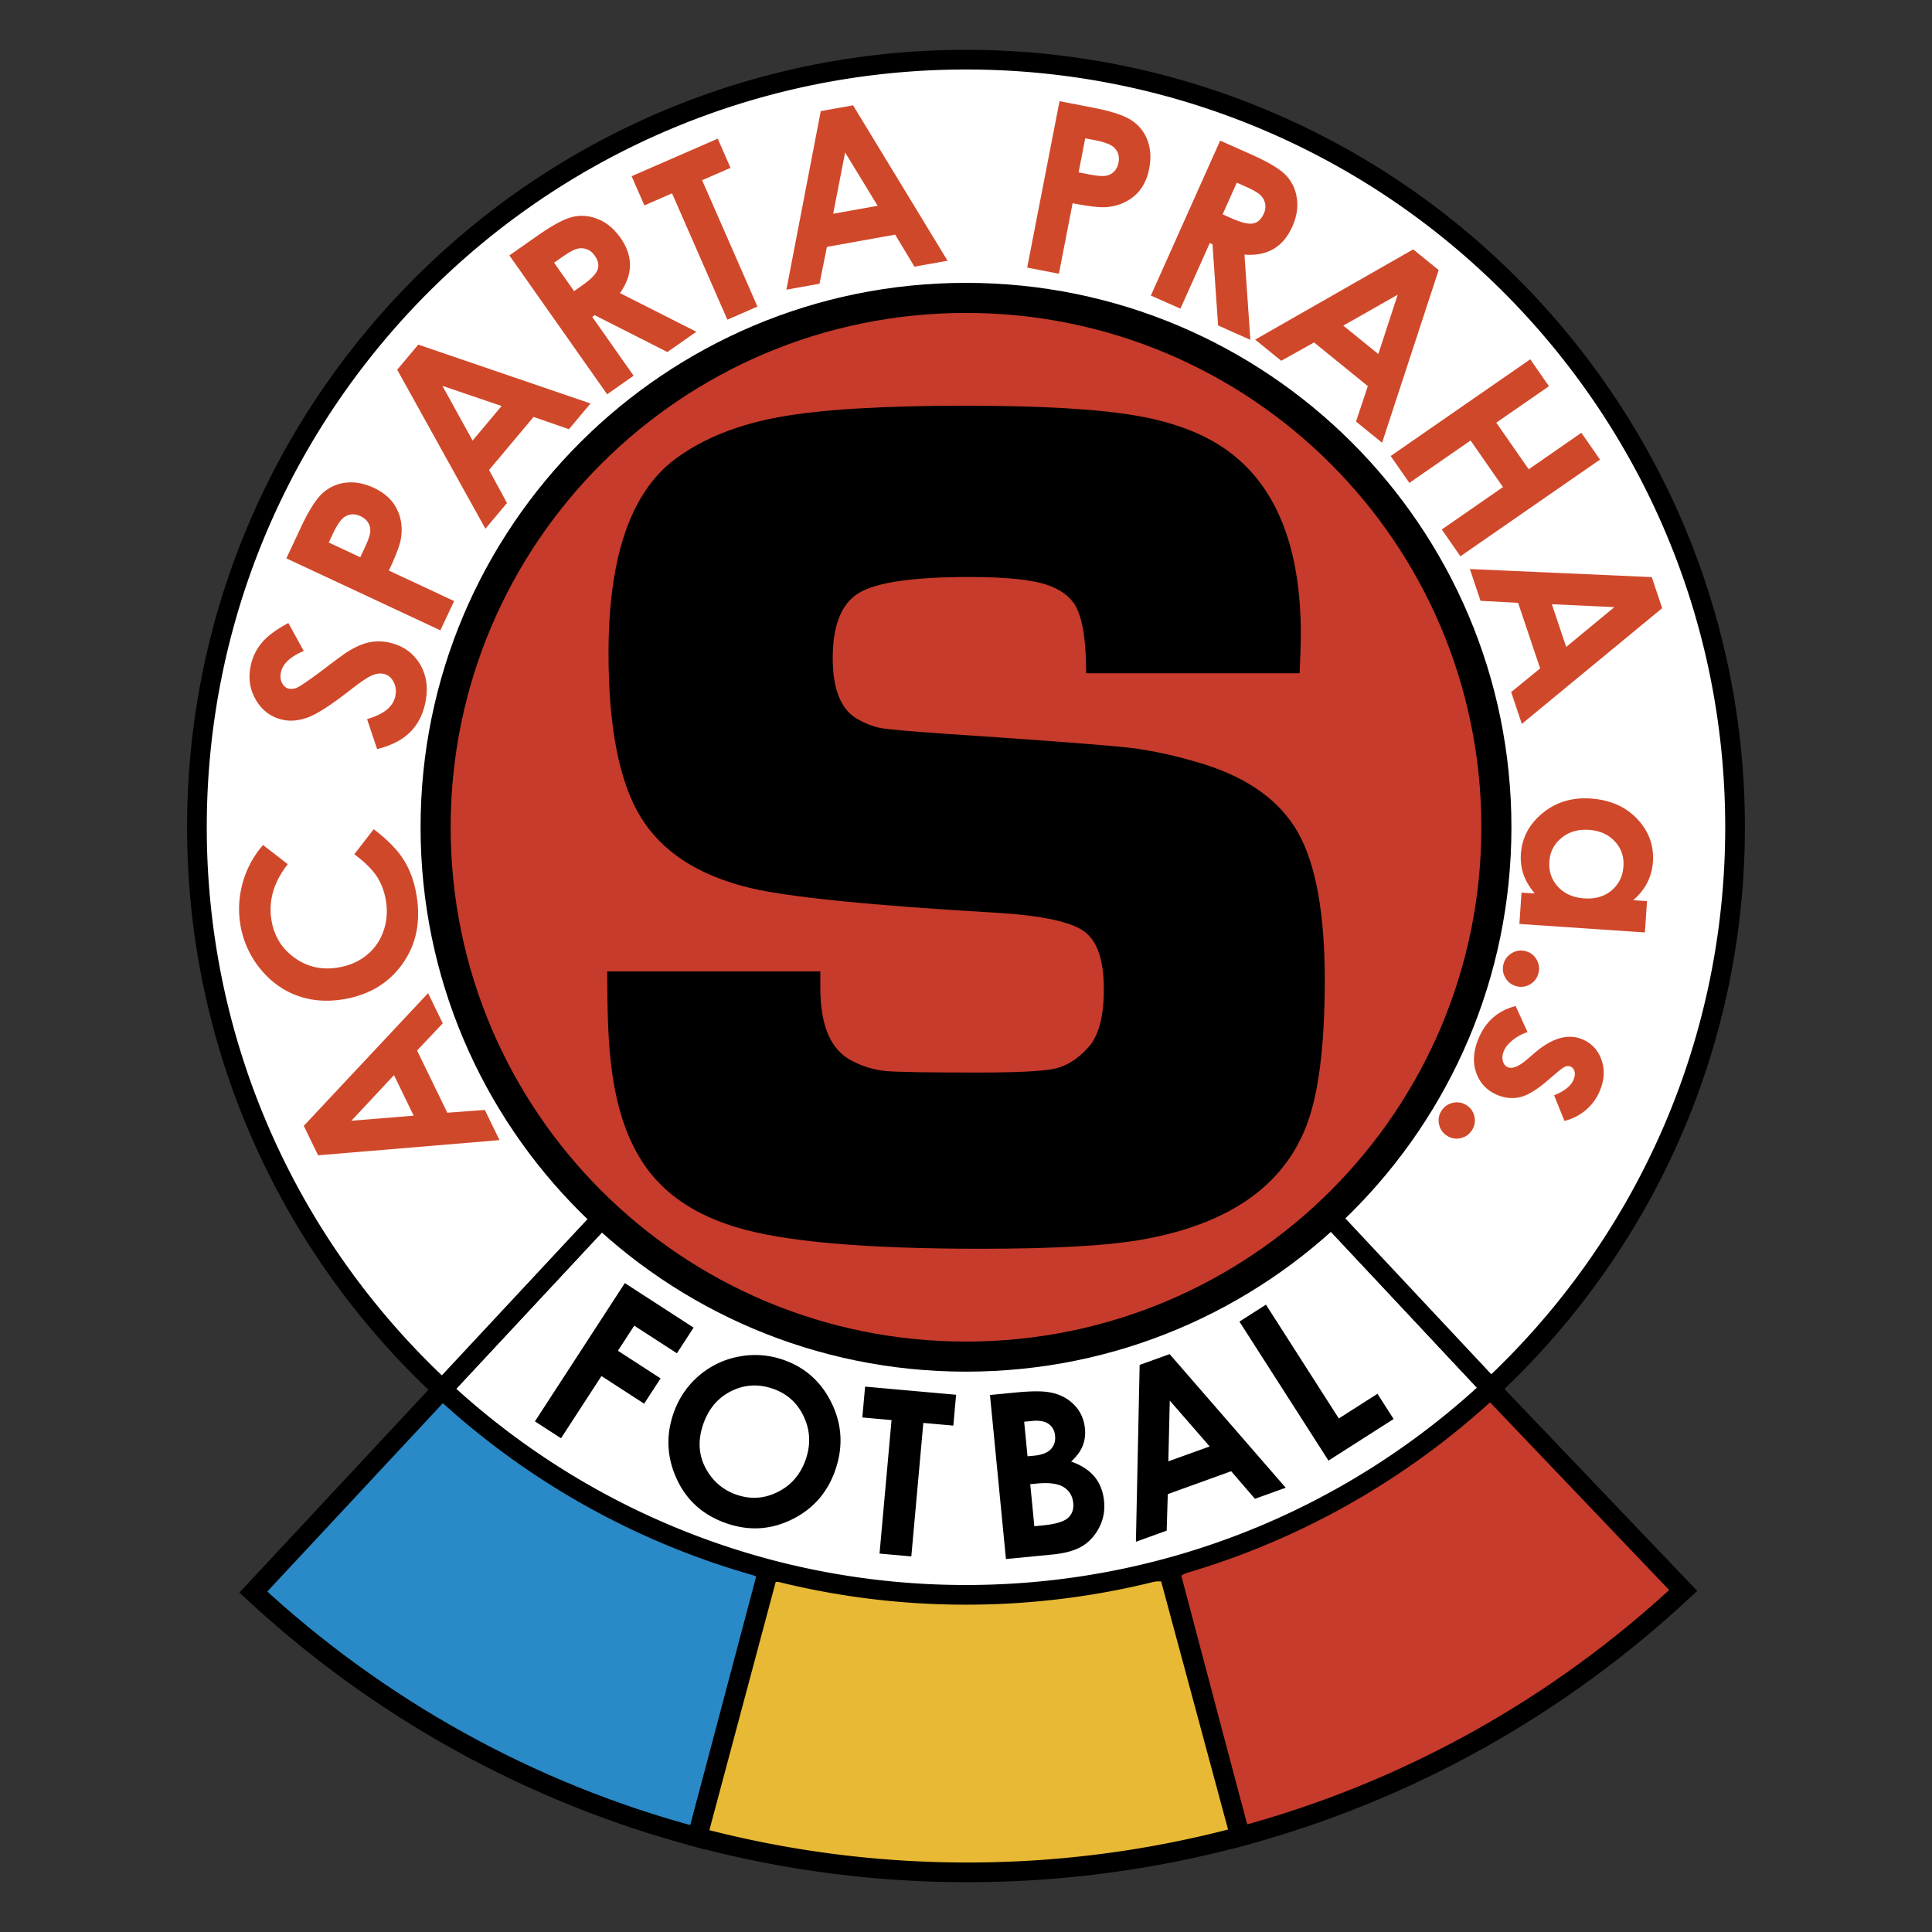
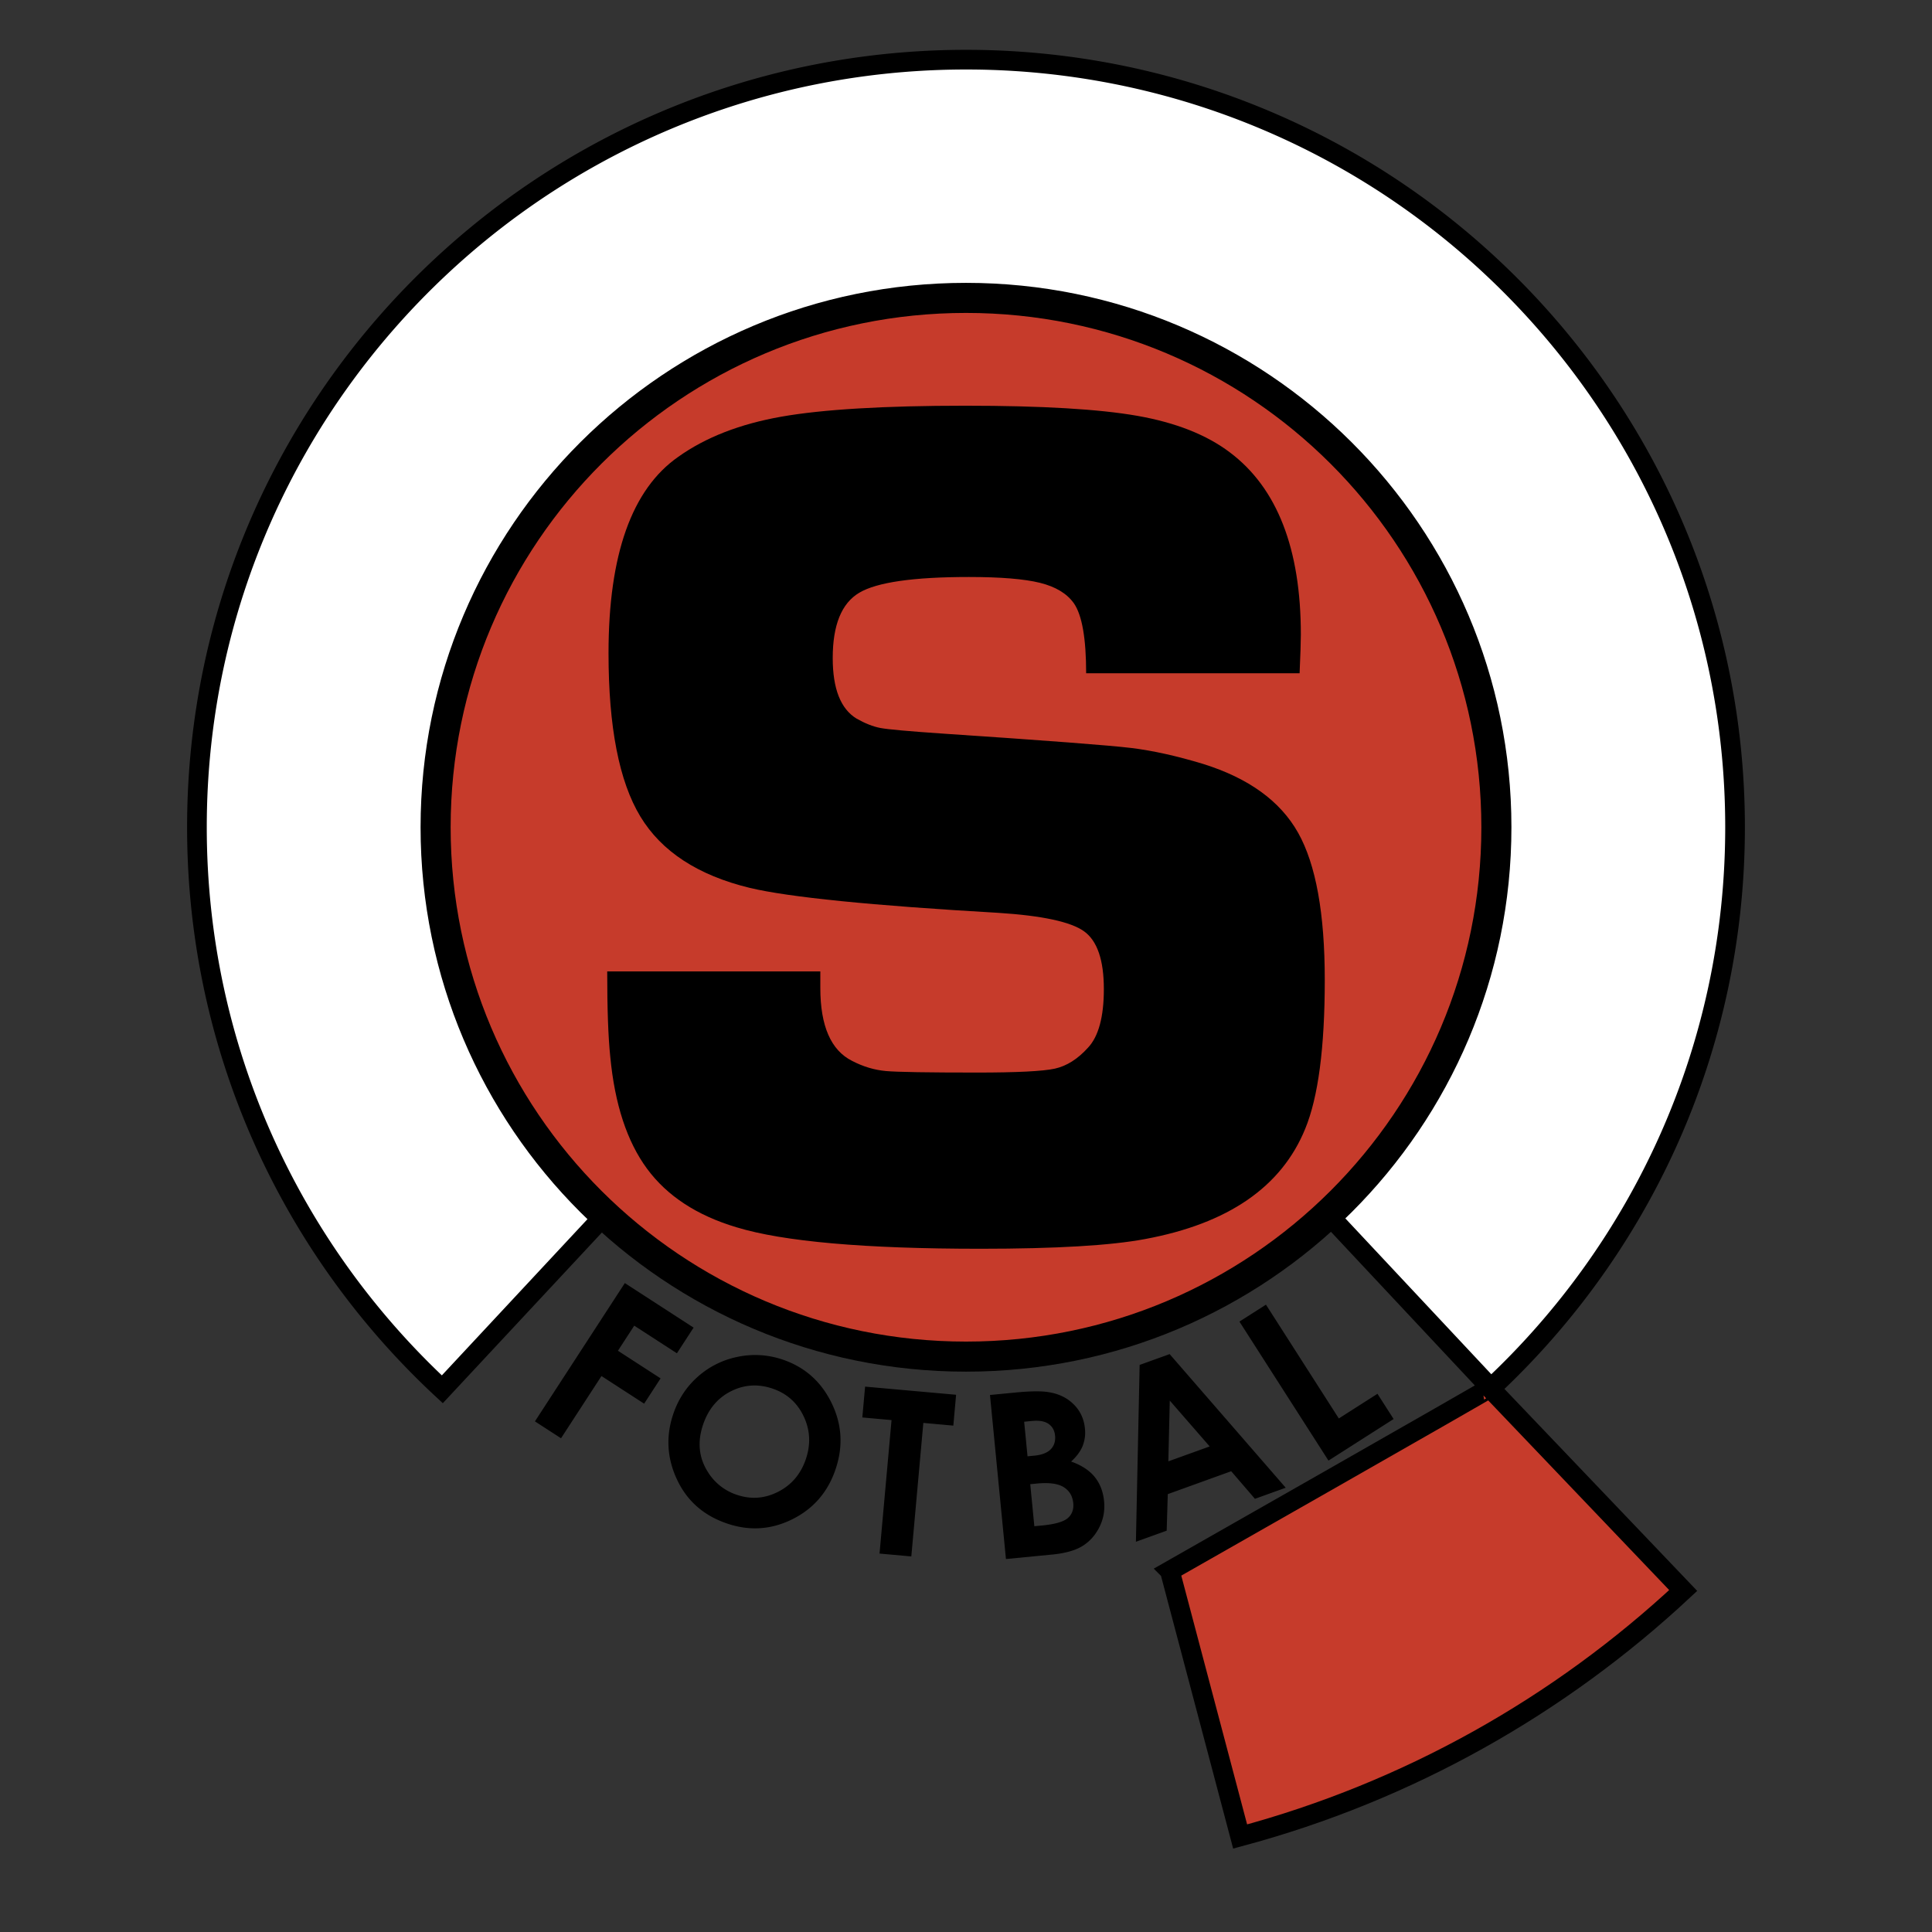
<svg xmlns="http://www.w3.org/2000/svg" width="2500" height="2500" viewBox="0 0 192.756 192.756">
  <rect x="0" y="0" width="192.756" height="192.756" fill="#333333" stroke="none" />
  <g fill-rule="evenodd" clip-rule="evenodd">
    <path fill="#fff" fill-opacity="0" d="M0 0h192.756v192.756H0V0z" />
    <path d="M116.715 156.721l7.014 26.508c16.773-4.498 31.883-13.053 44.205-24.545l-19.287-20.209c.099.025-31.932 18.246-31.932 18.246z" fill="#c63b2b" stroke="#000" stroke-width="1.963" stroke-miterlimit="2.613" />
-     <path d="M76.586 156.803c.053.039-32.456-18.191-32.456-18.191l-18.855 20.23C37.63 170.313 52.77 178.84 69.57 183.297l7.016-26.494z" fill="#2a89c7" stroke="#000" stroke-width="1.963" stroke-miterlimit="2.613" />
-     <path d="M76.64 156.842l-7.069 26.455a104.904 104.904 0 0 0 26.951 3.506 104.93 104.93 0 0 0 27.207-3.574l-7.129-26.434-39.96.047z" fill="#e8b935" stroke="#000" stroke-width="1.963" stroke-miterlimit="2.613" />
-     <path d="M96.406 82.611l-.026-.028-.012-.013-52.238 56.041a76.641 76.641 0 0 0 32.485 17.936 76.924 76.924 0 0 0 19.762 2.57c6.903 0 13.593-.916 19.956-2.623 12.299-3.297 23.375-9.568 32.412-17.994L96.406 82.611z" fill="#fff" stroke="#000" stroke-width="1.963" stroke-miterlimit="2.613" />
    <path d="M148.65 26.481A76.64 76.64 0 0 0 116.168 8.53a76.955 76.955 0 0 0-19.79-2.577c-6.898 0-13.582.914-19.942 2.618a76.636 76.636 0 0 0-32.472 18.041C29.002 40.587 19.648 60.47 19.648 82.535c0 22.146 9.423 42.094 24.482 56.076L96.368 82.57l.021-.022v.001l.017.062c14.705 15.704 32.002 34.172 52.34 55.889 14.988-13.977 24.361-33.877 24.361-55.965 0-22.135-9.412-42.072-24.457-56.054z" fill="#fff" stroke="#000" stroke-width="1.963" stroke-miterlimit="2.613" />
-     <path d="M39.309 107.266l1.967 4.047-6.221.506 4.254-4.553zm10.528 6.484l-1.464-3.012-3.744.279-3.017-6.209 2.562-2.709-1.463-3.012-12.403 13.238 1.428 2.939 18.101-1.514zM26.244 84.306l2.467 1.914c-1.378 1.757-1.925 3.585-1.642 5.482.239 1.602.988 2.87 2.248 3.803 1.259.934 2.691 1.282 4.296 1.042 1.118-.165 2.074-.557 2.868-1.172a5.257 5.257 0 0 0 1.734-2.365c.362-.961.461-1.986.299-3.071-.138-.925-.438-1.746-.898-2.462-.46-.714-1.216-1.464-2.266-2.247l1.935-2.5c1.395 1.058 2.408 2.103 3.04 3.134.632 1.031 1.054 2.252 1.265 3.664.39 2.604-.119 4.858-1.526 6.762-1.405 1.906-3.401 3.051-5.987 3.436-1.672.248-3.216.092-4.63-.469-1.413-.561-2.62-1.488-3.622-2.778a9.253 9.253 0 0 1-1.866-4.373c-.207-1.381-.113-2.755.281-4.121s1.062-2.592 2.004-3.679zM28.771 62.161l1.534 2.786c-1.323.56-2.081 1.263-2.271 2.109-.093.412-.058.773.104 1.084.163.312.382.499.659.561.278.063.562.027.851-.104.388-.18 1.27-.788 2.646-1.824 1.274-.972 2.071-1.556 2.392-1.752.788-.491 1.507-.803 2.154-.937a4.758 4.758 0 0 1 2.02.034c1.357.305 2.373 1.024 3.047 2.158.674 1.134.841 2.453.502 3.957-.266 1.176-.785 2.135-1.559 2.877-.773.743-1.848 1.287-3.226 1.629l-1.002-2.996c1.641-.465 2.578-1.214 2.811-2.247.122-.539.067-1.027-.167-1.465-.232-.437-.554-.702-.967-.795-.374-.085-.78-.03-1.218.163-.437.193-1.148.674-2.133 1.444-1.874 1.466-3.27 2.372-4.187 2.716s-1.772.428-2.568.249c-1.147-.257-2.033-.914-2.658-1.97-.625-1.055-.792-2.224-.504-3.504a5.205 5.205 0 0 1 1.104-2.223c.549-.659 1.428-1.309 2.636-1.95zM32.801 54.126l.386-.824c.424-.904.815-1.475 1.174-1.715.487-.331 1.026-.358 1.618-.083.342.16.594.378.758.654s.231.58.201.914c-.029.333-.215.865-.558 1.595l-.435.928-3.144-1.469zm11.136 8.762l1.37-2.92-6.508-3.041c.698-1.488 1.098-2.549 1.202-3.188.172-1.089.035-2.081-.415-2.972-.448-.892-1.208-1.588-2.281-2.089-.967-.452-1.898-.626-2.793-.522a4.089 4.089 0 0 0-2.326 1.048c-.657.596-1.378 1.731-2.164 3.406l-1.453 3.097 15.368 7.181zM50.045 40.507l-2.894 3.448-3.012-5.458 5.906 2.01zM48.43 52.752l2.153-2.566-1.789-3.296 4.44-5.292 3.528 1.224 2.154-2.567-17.186-5.873-2.102 2.505 8.802 15.865zM55.281 26.21l.727-.509c.705-.494 1.224-.785 1.556-.873.333-.088.656-.075.971.037s.577.32.79.621c.358.509.455.984.292 1.427-.164.442-.667.959-1.509 1.55l-.831.582-1.996-2.835zm5.294 13.128l2.642-1.853-4.13-5.868.245-.172 7.254 3.678 2.888-2.025-7.62-3.857c.66-.932.992-1.857.999-2.776.006-.918-.311-1.833-.952-2.744-.61-.867-1.336-1.478-2.179-1.834s-1.686-.442-2.529-.259-2.032.813-3.568 1.89l-2.802 1.965 9.752 13.855zM63.017 17.583l8.592-3.748 1.275 2.912-2.832 1.235 5.52 12.604-3.001 1.309-5.52-12.604-2.759 1.203-1.275-2.911zM87.562 20.532l-4.437.797 1.192-6.118 3.245 5.321zm-9.104 8.371l3.302-.593.743-3.676 6.809-1.223 1.924 3.196 3.303-.593-9.429-15.507-3.223.579-3.429 17.817zM108.273 13.799l.895.173c.98.19 1.629.429 1.949.717.439.39.598.905.475 1.544-.072.369-.223.667-.449.892a1.505 1.505 0 0 1-.838.417c-.332.053-.893.003-1.686-.15l-1.006-.195.66-3.398zm-5.791 12.897l3.166.613 1.367-7.031c1.613.312 2.742.441 3.387.387 1.098-.1 2.025-.475 2.781-1.125.756-.649 1.246-1.554 1.473-2.713.203-1.046.145-1.987-.172-2.826a4.068 4.068 0 0 0-1.584-1.993c-.738-.49-2.016-.912-3.832-1.263l-3.359-.651-3.227 16.602zM123.396 18.221l.811.361c.787.35 1.303.646 1.549.886.246.239.4.523.465.849a1.63 1.63 0 0 1-.129.995c-.254.568-.613.896-1.076.983s-1.166-.08-2.105-.499l-.928-.412 1.413-3.163zm-8.574 11.263l2.949 1.313 2.928-6.546.273.122.557 8.098 3.221 1.436-.59-8.504c1.141.088 2.105-.102 2.9-.566.793-.466 1.416-1.206 1.871-2.222.432-.967.586-1.902.461-2.807-.127-.904-.484-1.67-1.074-2.3-.592-.628-1.742-1.324-3.455-2.087l-3.127-1.393-6.914 15.456zM137.514 35.325l-3.494-2.839 5.426-3.081-1.932 5.92zm-12.285-1.442l2.6 2.113 3.275-1.831 5.363 4.357-1.178 3.538 2.602 2.112 5.645-17.229-2.539-2.062-15.768 9.002zM152.674 35.848l1.865 2.683-5.254 3.64 3.235 4.649 5.253-3.64 1.86 2.674-13.926 9.647-1.859-2.674 6.105-4.23-3.232-4.648-6.108 4.229-1.865-2.683 13.926-9.647zM156.26 64.547l-1.432-4.264 6.236.292-4.804 3.972zm-9.612-7.776l1.064 3.173 3.75.201 2.197 6.544-2.889 2.361 1.064 3.174 14.002-11.548-1.039-3.098-18.149-.807zM160.789 88.836c-.721.604-1.625.87-2.713.796-1.113-.076-1.99-.462-2.633-1.159-.643-.698-.93-1.541-.861-2.528.064-.958.469-1.74 1.211-2.347.744-.608 1.654-.875 2.736-.801 1.074.073 1.934.454 2.576 1.144s.932 1.521.865 2.494c-.068.996-.46 1.795-1.181 2.401zm2.152.976c.607-.521 1.074-1.1 1.402-1.739.33-.641.52-1.334.57-2.085.111-1.631-.412-3.06-1.568-4.284-1.158-1.225-2.703-1.902-4.637-2.034-1.865-.127-3.465.357-4.799 1.452-1.334 1.094-2.057 2.449-2.168 4.065a5.205 5.205 0 0 0 .25 2.03c.215.633.592 1.276 1.133 1.928l-1.322-.089-.213 3.125 12.521.849.213-3.125-1.382-.093zM153.49 97.1c-.125.482-.402.85-.83 1.104a1.729 1.729 0 0 1-1.363.189 1.742 1.742 0 0 1-1.105-.834 1.749 1.749 0 0 1-.189-1.367c.127-.482.406-.85.836-1.102a1.738 1.738 0 0 1 1.371-.19c.482.125.85.403 1.098.833.247.429.309.884.182 1.367zM156.086 111.83l-1.033-2.549c1.031-.422 1.672-.928 1.924-1.521.139-.324.176-.609.117-.85-.061-.242-.193-.406-.398-.494a.683.683 0 0 0-.504-.006c-.18.061-.48.273-.902.637l-.979.832c-1.027.883-1.914 1.41-2.664 1.586-.75.172-1.51.096-2.281-.23-1.023-.434-1.721-1.172-2.086-2.213-.367-1.043-.281-2.195.254-3.457.715-1.68 1.941-2.744 3.682-3.189l1.186 2.6c-.539.172-1.027.434-1.465.785s-.732.705-.881 1.057c-.162.383-.201.729-.117 1.039.086.311.248.516.488.617.447.189 1.061-.047 1.842-.705l.9-.77c1.732-1.465 3.307-1.898 4.721-1.299.912.385 1.543 1.066 1.891 2.043.35.977.291 2.01-.174 3.105a5.06 5.06 0 0 1-1.391 1.902 5.11 5.11 0 0 1-2.13 1.08zM146.879 112.725c-.26.426-.629.699-1.113.82a1.726 1.726 0 0 1-1.363-.209c-.428-.26-.699-.631-.818-1.115s-.049-.941.211-1.367.633-.699 1.119-.816a1.749 1.749 0 0 1 1.369.209c.426.26.697.631.812 1.113a1.75 1.75 0 0 1-.217 1.365z" fill="#d0482a" />
-     <path d="M62.34 128.014l6.86 4.443-1.665 2.561-4.257-2.756-1.628 2.504 4.257 2.755-1.641 2.524-4.257-2.758-4.036 6.209-2.603-1.685 8.97-13.797zM80.18 141.303c.65 1.365.723 2.787.221 4.27-.505 1.49-1.425 2.576-2.759 3.258-1.335.682-2.706.785-4.113.311a5.36 5.36 0 0 1-2.911-2.293c-.898-1.42-1.056-2.99-.472-4.713.524-1.545 1.447-2.654 2.771-3.324 1.322-.67 2.705-.762 4.147-.275 1.428.481 2.467 1.402 3.116 2.766zm-6.552-5.938a8.44 8.44 0 0 0-3.981 1.965c-1.145 1.006-1.969 2.254-2.474 3.742-.753 2.223-.63 4.404.372 6.543 1.001 2.139 2.672 3.604 5.013 4.393 2.235.756 4.402.609 6.501-.436 2.1-1.045 3.534-2.703 4.304-4.977.777-2.293.642-4.506-.405-6.637s-2.674-3.568-4.879-4.314a8.48 8.48 0 0 0-4.451-.279zM86.311 138.344l9.079.812-.277 3.078-2.992-.269-1.199 13.32-3.171-.285 1.198-13.318-2.915-.262.277-3.076zM102.984 141.768c.713-.068 1.258.031 1.637.297.379.268.594.656.643 1.168.055.549-.088 1-.424 1.355-.338.354-.885.568-1.645.643l-.678.064-.336-3.449.803-.078zm1.971 13.332c1.322-.127 2.342-.416 3.057-.863s1.271-1.072 1.674-1.875.559-1.664.469-2.584c-.094-.955-.404-1.764-.932-2.418-.529-.656-1.314-1.172-2.357-1.543.551-.502.934-1.02 1.148-1.553a3.636 3.636 0 0 0 .23-1.736c-.092-.955-.463-1.76-1.111-2.406-.648-.648-1.475-1.057-2.482-1.221-.711-.125-1.811-.115-3.305.029l-2.576.248 1.594 16.367 4.591-.445zm-1.521-7.086c1.227-.117 2.123.002 2.691.357.566.357.885.889.953 1.592.061.623-.119 1.121-.535 1.49-.418.369-1.273.619-2.566.744l-.781.074-.408-4.193.646-.064zM120.691 144.312l-4.125 1.486.143-6.061 3.982 4.575zm-7.361 9.51l3.07-1.107.109-3.645 6.328-2.285 2.369 2.752 3.07-1.105-11.58-13.332-2.994 1.08-.372 17.642zM123.658 131.854l2.647-1.688 7.269 11.354 3.856-2.461 1.611 2.517-6.498 4.149-8.885-13.871z" />
+     <path d="M62.34 128.014l6.86 4.443-1.665 2.561-4.257-2.756-1.628 2.504 4.257 2.755-1.641 2.524-4.257-2.758-4.036 6.209-2.603-1.685 8.97-13.797zM80.18 141.303c.65 1.365.723 2.787.221 4.27-.505 1.49-1.425 2.576-2.759 3.258-1.335.682-2.706.785-4.113.311a5.36 5.36 0 0 1-2.911-2.293c-.898-1.42-1.056-2.99-.472-4.713.524-1.545 1.447-2.654 2.771-3.324 1.322-.67 2.705-.762 4.147-.275 1.428.481 2.467 1.402 3.116 2.766zm-6.552-5.938a8.44 8.44 0 0 0-3.981 1.965c-1.145 1.006-1.969 2.254-2.474 3.742-.753 2.223-.63 4.404.372 6.543 1.001 2.139 2.672 3.604 5.013 4.393 2.235.756 4.402.609 6.501-.436 2.1-1.045 3.534-2.703 4.304-4.977.777-2.293.642-4.506-.405-6.637s-2.674-3.568-4.879-4.314a8.48 8.48 0 0 0-4.451-.279zM86.311 138.344l9.079.812-.277 3.078-2.992-.269-1.199 13.32-3.171-.285 1.198-13.318-2.915-.262.277-3.076zM102.984 141.768c.713-.068 1.258.031 1.637.297.379.268.594.656.643 1.168.055.549-.088 1-.424 1.355-.338.354-.885.568-1.645.643l-.678.064-.336-3.449.803-.078zm1.971 13.332c1.322-.127 2.342-.416 3.057-.863s1.271-1.072 1.674-1.875.559-1.664.469-2.584c-.094-.955-.404-1.764-.932-2.418-.529-.656-1.314-1.172-2.357-1.543.551-.502.934-1.02 1.148-1.553a3.636 3.636 0 0 0 .23-1.736c-.092-.955-.463-1.76-1.111-2.406-.648-.648-1.475-1.057-2.482-1.221-.711-.125-1.811-.115-3.305.029l-2.576.248 1.594 16.367 4.591-.445zm-1.521-7.086c1.227-.117 2.123.002 2.691.357.566.357.885.889.953 1.592.061.623-.119 1.121-.535 1.49-.418.369-1.273.619-2.566.744l-.781.074-.408-4.193.646-.064M120.691 144.312l-4.125 1.486.143-6.061 3.982 4.575zm-7.361 9.51l3.07-1.107.109-3.645 6.328-2.285 2.369 2.752 3.07-1.105-11.58-13.332-2.994 1.08-.372 17.642zM123.658 131.854l2.647-1.688 7.269 11.354 3.856-2.461 1.611 2.517-6.498 4.149-8.885-13.871z" />
    <path d="M96.378 135.35c29.226 0 52.917-23.646 52.917-52.815 0-29.168-23.691-52.814-52.917-52.814-29.225 0-52.917 23.646-52.917 52.814-.001 29.168 23.692 52.815 52.917 52.815z" fill="#c63b2b" stroke="#000" stroke-width="3" stroke-miterlimit="2.613" />
    <path d="M129.662 67.171h-21.297c0-3.467-.406-5.792-1.219-6.973-.691-.977-1.818-1.659-3.381-2.048-1.564-.389-3.932-.583-7.097-.583-5.526 0-9.171.524-10.938 1.57-1.769 1.048-2.649 3.222-2.649 6.52 0 3.059.792 5.07 2.375 6.037.853.483 1.645.795 2.377.936.73.141 2.862.333 6.396.573 10.255.685 16.46 1.161 18.616 1.421 2.158.261 4.559.795 7.205 1.598 4.529 1.417 7.684 3.702 9.459 6.857s2.664 8.052 2.664 14.686c0 6.758-.654 11.713-1.957 14.869-2.365 5.787-7.684 9.447-15.957 10.984-3.424.646-8.906.971-16.445.971-11.534 0-19.645-.713-24.333-2.143-3.953-1.18-6.927-3.129-8.926-5.844-1.998-2.713-3.22-6.436-3.668-11.172-.206-1.959-.305-4.795-.305-8.51h21.263v1.652c0 3.791 1.058 6.219 3.177 7.277 1.099.57 2.219.904 3.358 1.008 1.14.102 4.176.152 9.103.152 3.992 0 6.578-.131 7.762-.391 1.18-.262 2.279-.957 3.299-2.084 1.059-1.125 1.588-3.078 1.588-5.855 0-2.897-.66-4.82-1.98-5.766-1.32-.945-4.176-1.56-8.561-1.84-12.615-.727-20.874-1.557-24.781-2.488-5.167-1.253-8.808-3.628-10.923-7.126-2.117-3.498-3.174-8.928-3.174-16.29 0-9.829 2.321-16.359 6.963-19.596 2.726-1.941 6.156-3.275 10.289-4.004 4.132-.726 10.25-1.092 18.353-1.092 7.614 0 13.334.338 17.163 1.011 3.826.675 6.9 1.889 9.221 3.644 4.723 3.551 7.084 9.611 7.084 18.182-.001.737-.042 2.02-.124 3.857z" />
    <path d="M95.609 82.354a.345.345 0 0 1 .026.028 1.121 1.121 0 0 0-.017-.062l-.009.034zM95.618 82.318l-.021.022.012.013.009-.035c0 .001 0 .001 0 0z" fill="#fff" stroke="#000" stroke-width="4" stroke-miterlimit="2.613" />
  </g>
</svg>